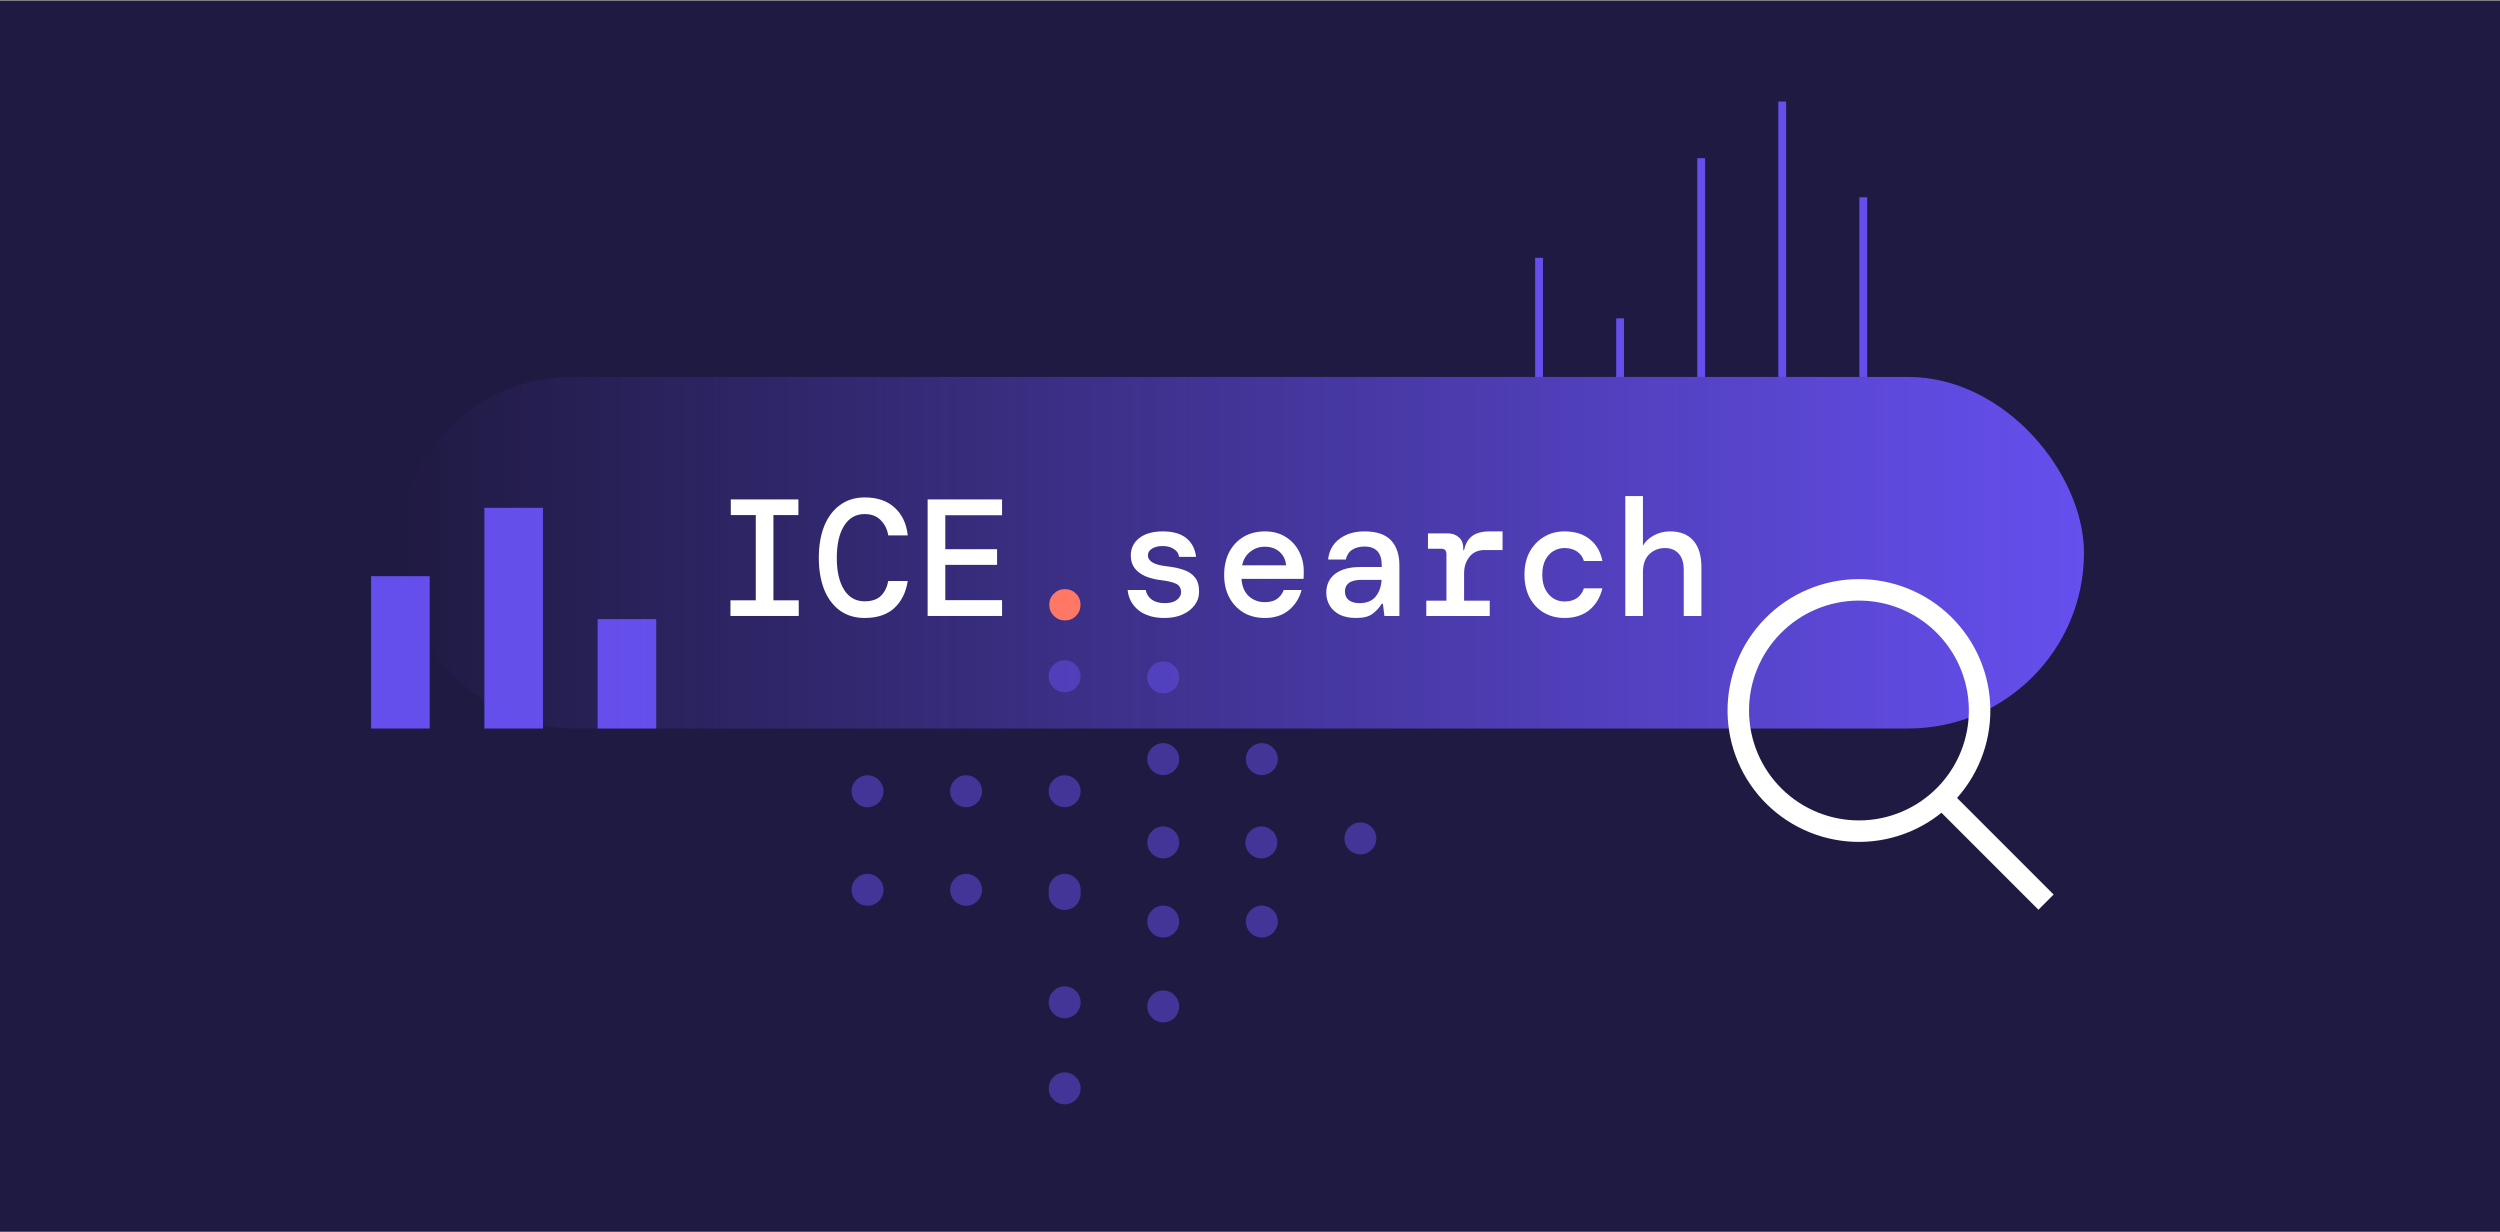
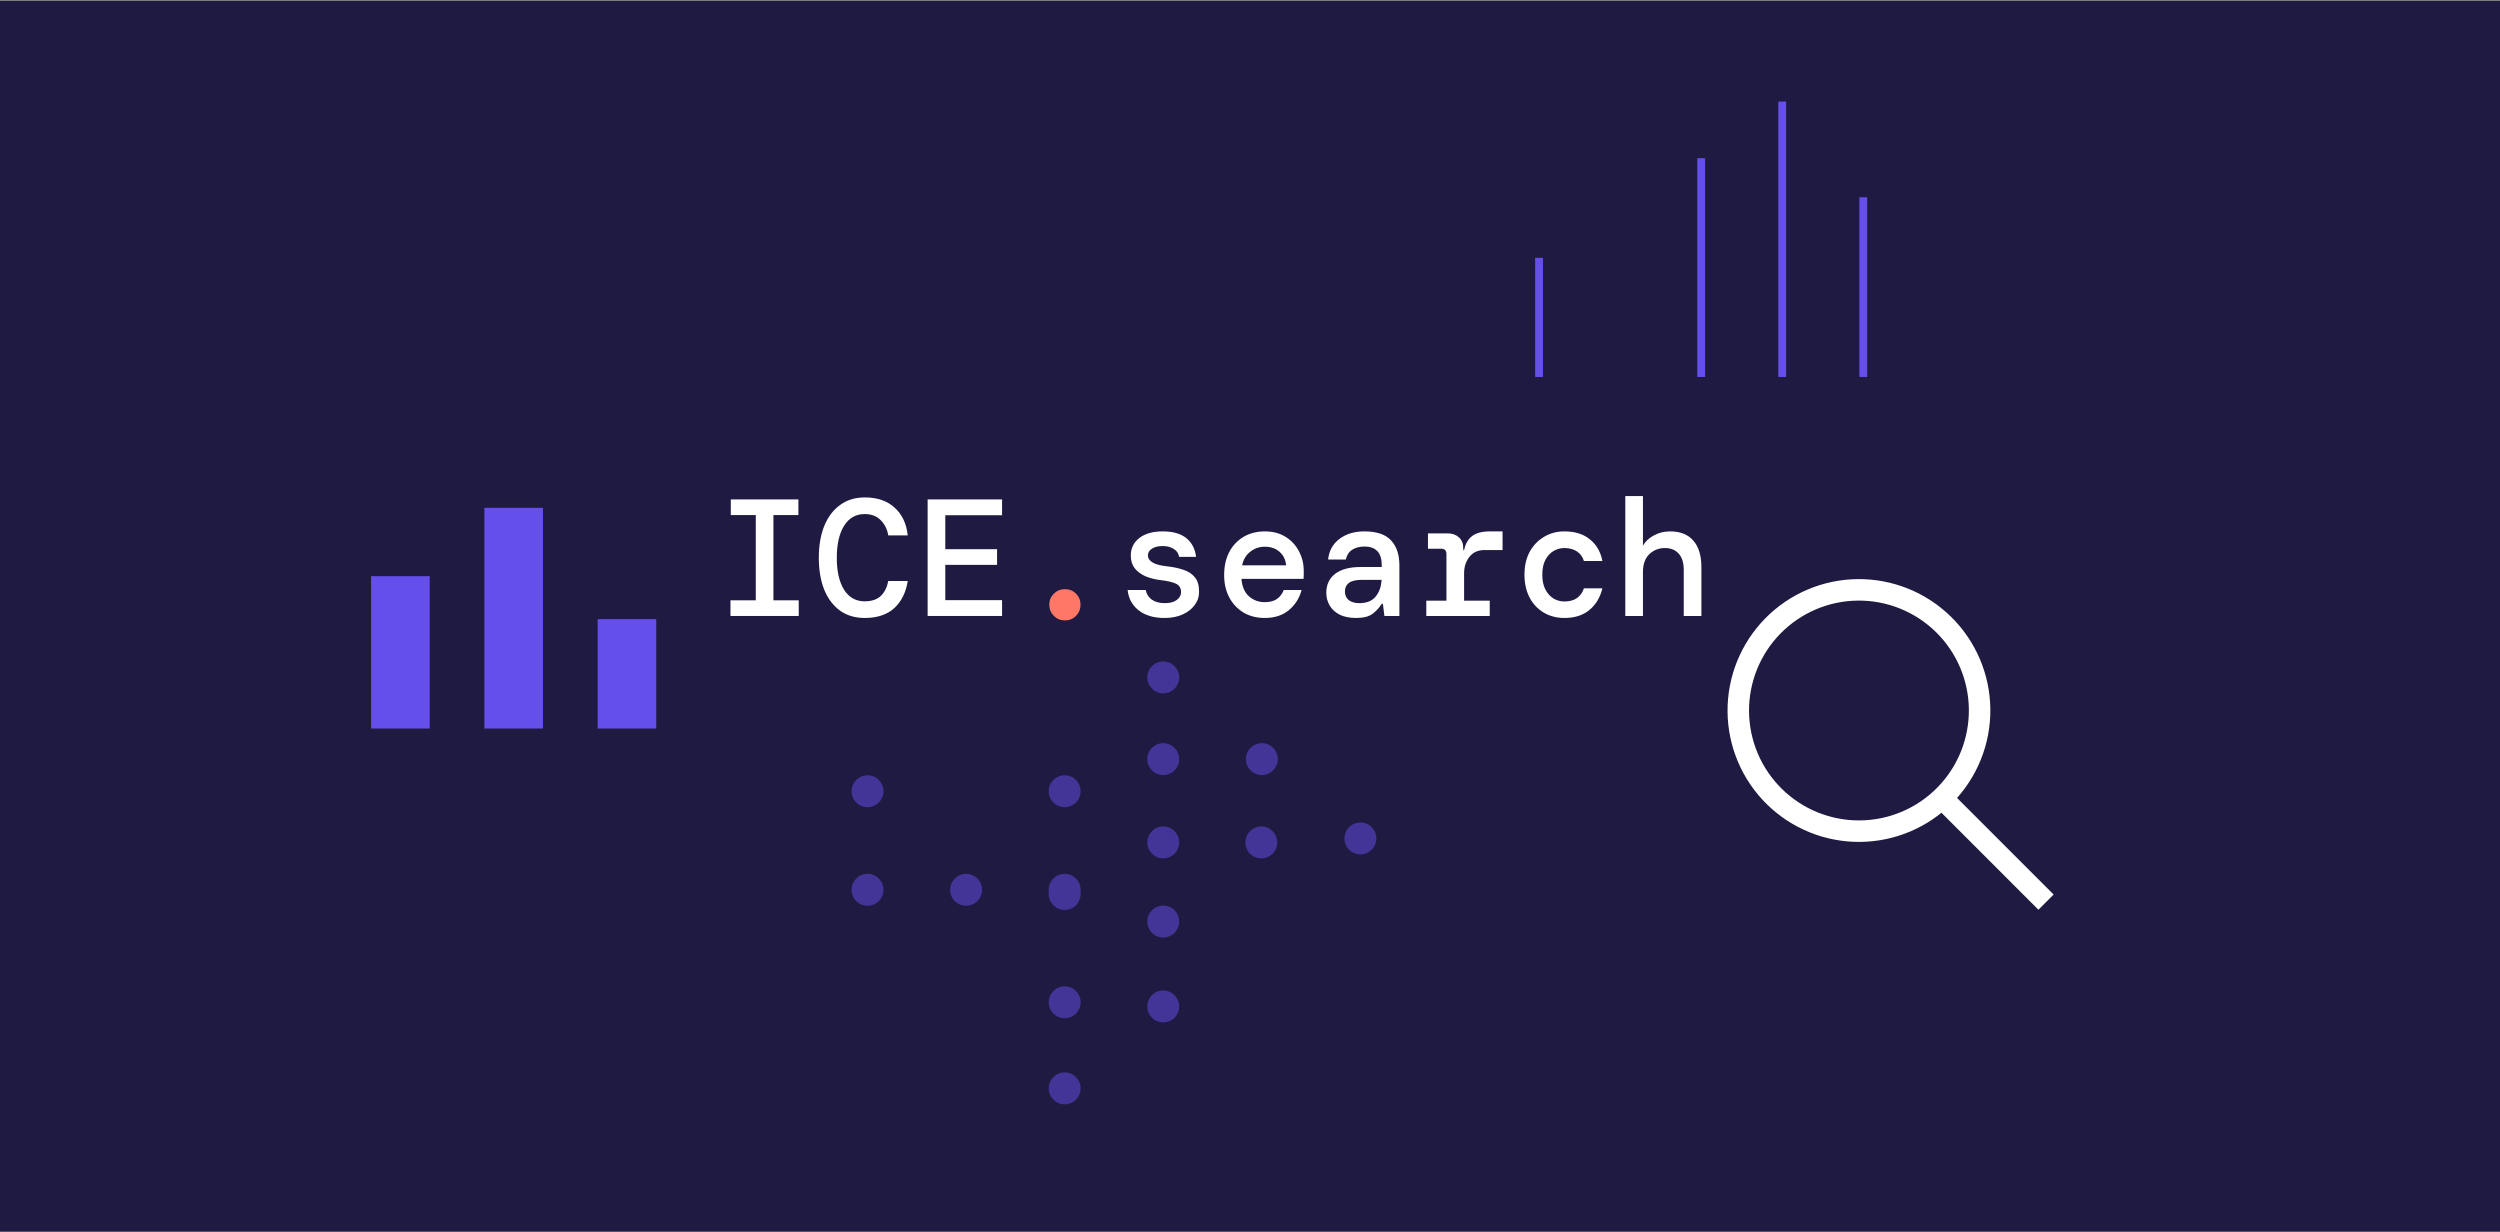
<svg xmlns="http://www.w3.org/2000/svg" width="1280" height="631" viewBox="0 0 1280 631" fill="none">
  <rect x="0" y="0" width="1280" height="631" fill="#808080" stroke="none" />
  <rect width="1280" height="630" transform="translate(0 0.5)" fill="#1F1A42" />
  <path d="M220 310L220 295L190 295L190 310L220 310ZM220 373L220 310L190 310L190 373L220 373Z" fill="#654FEC" />
  <path d="M278 275L278 260L248 260L248 275L278 275ZM278 373L278 275L248 275L248 373L278 373Z" fill="#654FEC" />
  <path d="M336 332L336 317L306 317L306 332L336 332ZM336 373L336 332L306 332L306 373L336 373Z" fill="#654FEC" />
-   <rect x="203" y="193" width="864" height="180" rx="90" fill="url(#paint0_linear_6714_9119)" />
  <path d="M894.922 387.944C901.331 403.023 913.468 414.939 928.662 421.07C943.857 427.201 960.864 427.045 975.944 420.636C991.023 414.227 1002.94 402.091 1009.07 386.896C1015.2 371.702 1015.05 354.694 1008.64 339.614C1005.46 332.148 1000.85 325.379 995.061 319.696C989.272 314.012 982.42 309.524 974.896 306.488C967.372 303.452 959.325 301.928 951.212 302.003C943.099 302.077 935.081 303.749 927.614 306.922C920.148 310.095 913.379 314.708 907.696 320.498C902.012 326.287 897.524 333.139 894.488 340.662C891.452 348.186 889.928 356.234 890.003 364.346C890.077 372.459 891.749 380.477 894.922 387.944Z" stroke="white" stroke-width="11" stroke-linecap="round" stroke-linejoin="round" />
  <path d="M995.422 409.743L1043.67 458" stroke="white" stroke-width="11" stroke-linecap="square" stroke-linejoin="round" />
  <path d="M790 134L790 132L786 132L786 134L790 134ZM790 193L790 134L786 134L786 193L790 193Z" fill="#654FEC" />
-   <path d="M831.5 165L831.5 163L827.5 163L827.5 165L831.5 165ZM831.5 193L831.5 165L827.5 165L827.5 193L831.5 193Z" fill="#654FEC" />
  <path d="M873 83L873 81L869 81L869 83L873 83ZM873 193L873 83L869 83L869 193L873 193Z" fill="#654FEC" />
  <path d="M914.5 54L914.5 52L910.5 52L910.5 54L914.5 54ZM914.5 193L914.5 54L910.5 54L910.5 193L914.5 193Z" fill="#654FEC" />
  <path d="M956 103L956 101L952 101L952 103L956 103ZM956 193L956 103L952 103L952 193L956 193Z" fill="#654FEC" />
  <path d="M832.156 315.378V254H841.192V279.404C842.329 277.301 844.148 275.568 846.648 274.204C849.149 272.783 851.962 272.072 855.088 272.072C860.316 272.072 864.294 273.664 867.022 276.846C869.75 279.972 871.114 284.49 871.114 290.401V315.378H862.078V291.679C862.078 288.156 861.226 285.428 859.521 283.496C857.816 281.563 855.457 280.597 852.445 280.597C849.319 280.597 846.648 281.649 844.432 283.751C842.272 285.854 841.192 288.895 841.192 292.873V315.378H832.156Z" fill="white" />
  <path d="M800.991 316.4C797.069 316.4 793.546 315.491 790.42 313.672C787.351 311.853 784.936 309.296 783.174 306C781.412 302.647 780.531 298.725 780.531 294.236C780.531 289.746 781.412 285.853 783.174 282.557C784.993 279.26 787.436 276.703 790.505 274.884C793.574 273.009 797.069 272.071 800.991 272.071C806.39 272.071 810.737 273.435 814.033 276.163C817.386 278.834 819.518 282.528 820.427 287.245H810.965C810.396 285.199 809.231 283.58 807.469 282.386C805.764 281.193 803.576 280.596 800.905 280.596C798.973 280.596 797.126 281.107 795.364 282.13C793.659 283.153 792.267 284.688 791.187 286.734C790.164 288.723 789.653 291.224 789.653 294.236C789.653 297.191 790.164 299.691 791.187 301.737C792.267 303.783 793.659 305.346 795.364 306.426C797.126 307.449 798.973 307.96 800.905 307.96C803.633 307.96 805.821 307.364 807.469 306.17C809.118 304.977 810.283 303.329 810.965 301.226H820.427C819.29 305.886 817.074 309.58 813.778 312.308C810.481 315.036 806.219 316.4 800.991 316.4Z" fill="white" />
  <path d="M730.266 315.377V307.534H740.581V283.75C740.581 281.875 739.671 280.937 737.853 280.937H731.118V273.094H741.263C743.593 273.094 745.496 273.776 746.974 275.14C748.452 276.447 749.191 278.294 749.191 280.681V281.704H749.617C750.242 278.522 751.577 276.135 753.623 274.543C755.726 272.895 758.767 272.071 762.745 272.071H769.309V281.619H760.102C756.749 281.619 754.163 282.784 752.345 285.114C750.526 287.444 749.617 290.229 749.617 293.468V307.534H762.745V315.377H730.266Z" fill="white" />
  <path d="M694.322 316.4C690.969 316.4 688.156 315.832 685.882 314.695C683.609 313.501 681.904 311.939 680.767 310.006C679.631 308.017 679.062 305.858 679.062 303.528C679.062 299.379 680.569 296.139 683.581 293.809C686.65 291.479 690.969 290.314 696.538 290.314H707.45V289.376C707.45 283.011 704.495 279.829 698.584 279.829C696.14 279.829 694.066 280.369 692.361 281.448C690.713 282.471 689.605 284.148 689.036 286.478H680C680.455 282.045 682.359 278.55 685.712 275.993C689.122 273.378 693.412 272.071 698.584 272.071C704.836 272.071 709.382 273.606 712.224 276.675C715.065 279.744 716.486 283.977 716.486 289.376V315.377H708.814L708.047 309.154H707.45C706.2 311.143 704.637 312.848 702.761 314.269C700.886 315.689 698.073 316.4 694.322 316.4ZM696.027 308.813C699.721 308.813 702.477 307.705 704.296 305.488C706.171 303.215 707.194 300.345 707.365 296.878H697.476C694.237 296.878 691.935 297.418 690.571 298.498C689.264 299.521 688.61 300.97 688.61 302.846C688.61 304.721 689.264 306.199 690.571 307.278C691.935 308.301 693.753 308.813 696.027 308.813Z" fill="white" />
  <path d="M647.566 316.4C643.474 316.4 639.865 315.491 636.74 313.672C633.614 311.797 631.17 309.211 629.408 305.914C627.647 302.618 626.766 298.782 626.766 294.406C626.766 289.973 627.618 286.08 629.323 282.727C631.085 279.374 633.529 276.76 636.654 274.884C639.837 273.009 643.502 272.071 647.651 272.071C651.743 272.071 655.267 273.009 658.222 274.884C661.177 276.703 663.45 279.147 665.042 282.216C666.69 285.285 667.514 288.666 667.514 292.36C667.514 292.928 667.514 293.554 667.514 294.236C667.514 294.861 667.485 295.571 667.429 296.367H635.631C635.915 300.288 637.194 303.272 639.467 305.318C641.741 307.307 644.412 308.301 647.481 308.301C650.152 308.301 652.255 307.761 653.789 306.682C655.38 305.545 656.545 304.011 657.284 302.078H666.406C665.383 306.113 663.251 309.523 660.012 312.308C656.773 315.036 652.624 316.4 647.566 316.4ZM647.566 279.914C644.781 279.914 642.309 280.767 640.149 282.471C637.99 284.12 636.597 286.45 635.972 289.462H658.478C658.25 286.62 657.142 284.318 655.153 282.557C653.164 280.795 650.635 279.914 647.566 279.914Z" fill="white" />
  <path d="M596.269 316.4C590.699 316.4 586.266 315.093 582.97 312.478C579.674 309.864 577.798 306.398 577.344 302.078H586.636C586.977 304.067 587.971 305.687 589.619 306.937C591.324 308.188 593.569 308.813 596.354 308.813C599.025 308.813 601.071 308.273 602.492 307.193C603.969 306.057 604.708 304.749 604.708 303.272C604.708 301.112 603.827 299.635 602.065 298.839C600.361 298.043 597.832 297.447 594.478 297.049C591.58 296.708 588.937 296.054 586.55 295.088C584.22 294.065 582.373 292.701 581.009 290.996C579.645 289.234 578.963 287.046 578.963 284.432C578.963 280.738 580.413 277.754 583.311 275.481C586.209 273.208 590.245 272.071 595.416 272.071C600.588 272.071 604.594 273.236 607.436 275.566C610.278 277.897 611.926 281.079 612.38 285.114H603.685C603.458 283.409 602.577 282.074 601.042 281.107C599.508 280.085 597.604 279.573 595.331 279.573C593.001 279.573 591.154 280.028 589.79 280.937C588.426 281.789 587.744 282.926 587.744 284.347C587.744 287.416 591.04 289.291 597.633 289.973C600.758 290.314 603.543 290.911 605.987 291.763C608.431 292.559 610.363 293.838 611.784 295.6C613.204 297.304 613.915 299.72 613.915 302.846C613.972 305.403 613.233 307.705 611.698 309.751C610.221 311.797 608.146 313.416 605.475 314.61C602.861 315.803 599.792 316.4 596.269 316.4Z" fill="white" />
  <path d="M545.234 317.652C543.017 317.652 541.13 316.885 539.571 315.352C538.013 313.756 537.234 311.839 537.234 309.604C537.234 307.368 538.013 305.484 539.571 303.951C541.13 302.418 543.017 301.652 545.234 301.652C547.512 301.652 549.399 302.418 550.897 303.951C552.455 305.484 553.234 307.368 553.234 309.604C553.234 311.839 552.455 313.756 550.897 315.352C549.399 316.885 547.512 317.652 545.234 317.652Z" fill="#FF7866" />
  <path d="M474.953 315.378V255.704H513.059V263.803H483.989V281.193H510.501V289.207H483.989V307.279H513.059V315.378H474.953Z" fill="white" />
  <path d="M442.763 316.4C437.761 316.4 433.499 315.121 429.976 312.563C426.509 310.006 423.838 306.426 421.962 301.822C420.144 297.162 419.234 291.763 419.234 285.625C419.234 279.431 420.144 274.032 421.962 269.428C423.838 264.768 426.537 261.159 430.061 258.602C433.584 255.988 437.818 254.681 442.763 254.681C449.185 254.681 454.299 256.442 458.107 259.966C461.915 263.433 464.131 268.15 464.756 274.117H454.782C454.271 270.991 452.992 268.405 450.946 266.359C448.957 264.257 446.201 263.205 442.677 263.205C438.188 263.205 434.693 265.194 432.192 269.173C429.691 273.151 428.441 278.635 428.441 285.625C428.441 292.559 429.691 298.015 432.192 301.993C434.693 305.914 438.188 307.875 442.677 307.875C446.315 307.875 449.099 306.937 451.032 305.062C452.964 303.129 454.214 300.6 454.782 297.475H464.756C463.847 303.328 461.545 307.96 457.851 311.37C454.157 314.723 449.128 316.4 442.763 316.4Z" fill="white" />
  <path d="M374 315.378V307.364H386.958V263.718H374.17V255.704H408.781V263.718H395.994V307.364H408.951V315.378H374Z" fill="white" />
  <g opacity="0.5">
    <circle cx="444.169" cy="405.114" r="8.175" transform="rotate(90 444.169 405.114)" fill="#654FEC" />
-     <circle cx="494.638" cy="405.115" r="8.175" transform="rotate(90 494.638 405.115)" fill="#654FEC" />
    <circle cx="545.107" cy="405.114" r="8.175" transform="rotate(90 545.107 405.114)" fill="#654FEC" />
    <circle cx="444.169" cy="455.585" r="8.175" transform="rotate(90 444.169 455.585)" fill="#654FEC" />
    <circle cx="494.638" cy="455.584" r="8.175" transform="rotate(90 494.638 455.584)" fill="#654FEC" />
    <circle cx="545.107" cy="455.585" r="8.175" transform="rotate(90 545.107 455.585)" fill="#654FEC" />
    <circle cx="545.107" cy="457.717" r="8.175" transform="rotate(90 545.107 457.717)" fill="#654FEC" />
    <circle cx="545.114" cy="513.163" r="8.175" transform="rotate(90 545.114 513.163)" fill="#654FEC" />
    <circle cx="545.114" cy="557.236" r="8.175" transform="rotate(90 545.114 557.236)" fill="#654FEC" />
-     <circle cx="545.107" cy="346.247" r="8.175" transform="rotate(90 545.107 346.247)" fill="#654FEC" />
    <circle cx="595.583" cy="346.825" r="8.175" transform="rotate(90 595.583 346.825)" fill="#654FEC" />
    <circle cx="595.575" cy="388.665" r="8.175" transform="rotate(90 595.575 388.665)" fill="#654FEC" />
    <circle cx="595.583" cy="431.316" r="8.175" transform="rotate(90 595.583 431.316)" fill="#654FEC" />
    <circle cx="645.794" cy="431.315" r="8.175" transform="rotate(90 645.794 431.315)" fill="#654FEC" />
    <circle cx="646.052" cy="388.665" r="8.175" transform="rotate(90 646.052 388.665)" fill="#654FEC" />
    <circle cx="595.583" cy="471.834" r="8.175" transform="rotate(90 595.583 471.834)" fill="#654FEC" />
-     <circle cx="646.052" cy="471.834" r="8.175" transform="rotate(90 646.052 471.834)" fill="#654FEC" />
    <circle cx="696.521" cy="429.283" r="8.175" transform="rotate(90 696.521 429.283)" fill="#654FEC" />
    <circle cx="595.583" cy="515.295" r="8.175" transform="rotate(90 595.583 515.295)" fill="#654FEC" />
  </g>
  <defs>
    <linearGradient id="paint0_linear_6714_9119" x1="203" y1="283" x2="1067" y2="283" gradientUnits="userSpaceOnUse">
      <stop stop-color="#654FEC" stop-opacity="0" />
      <stop offset="1" stop-color="#654FEE" />
    </linearGradient>
  </defs>
</svg>